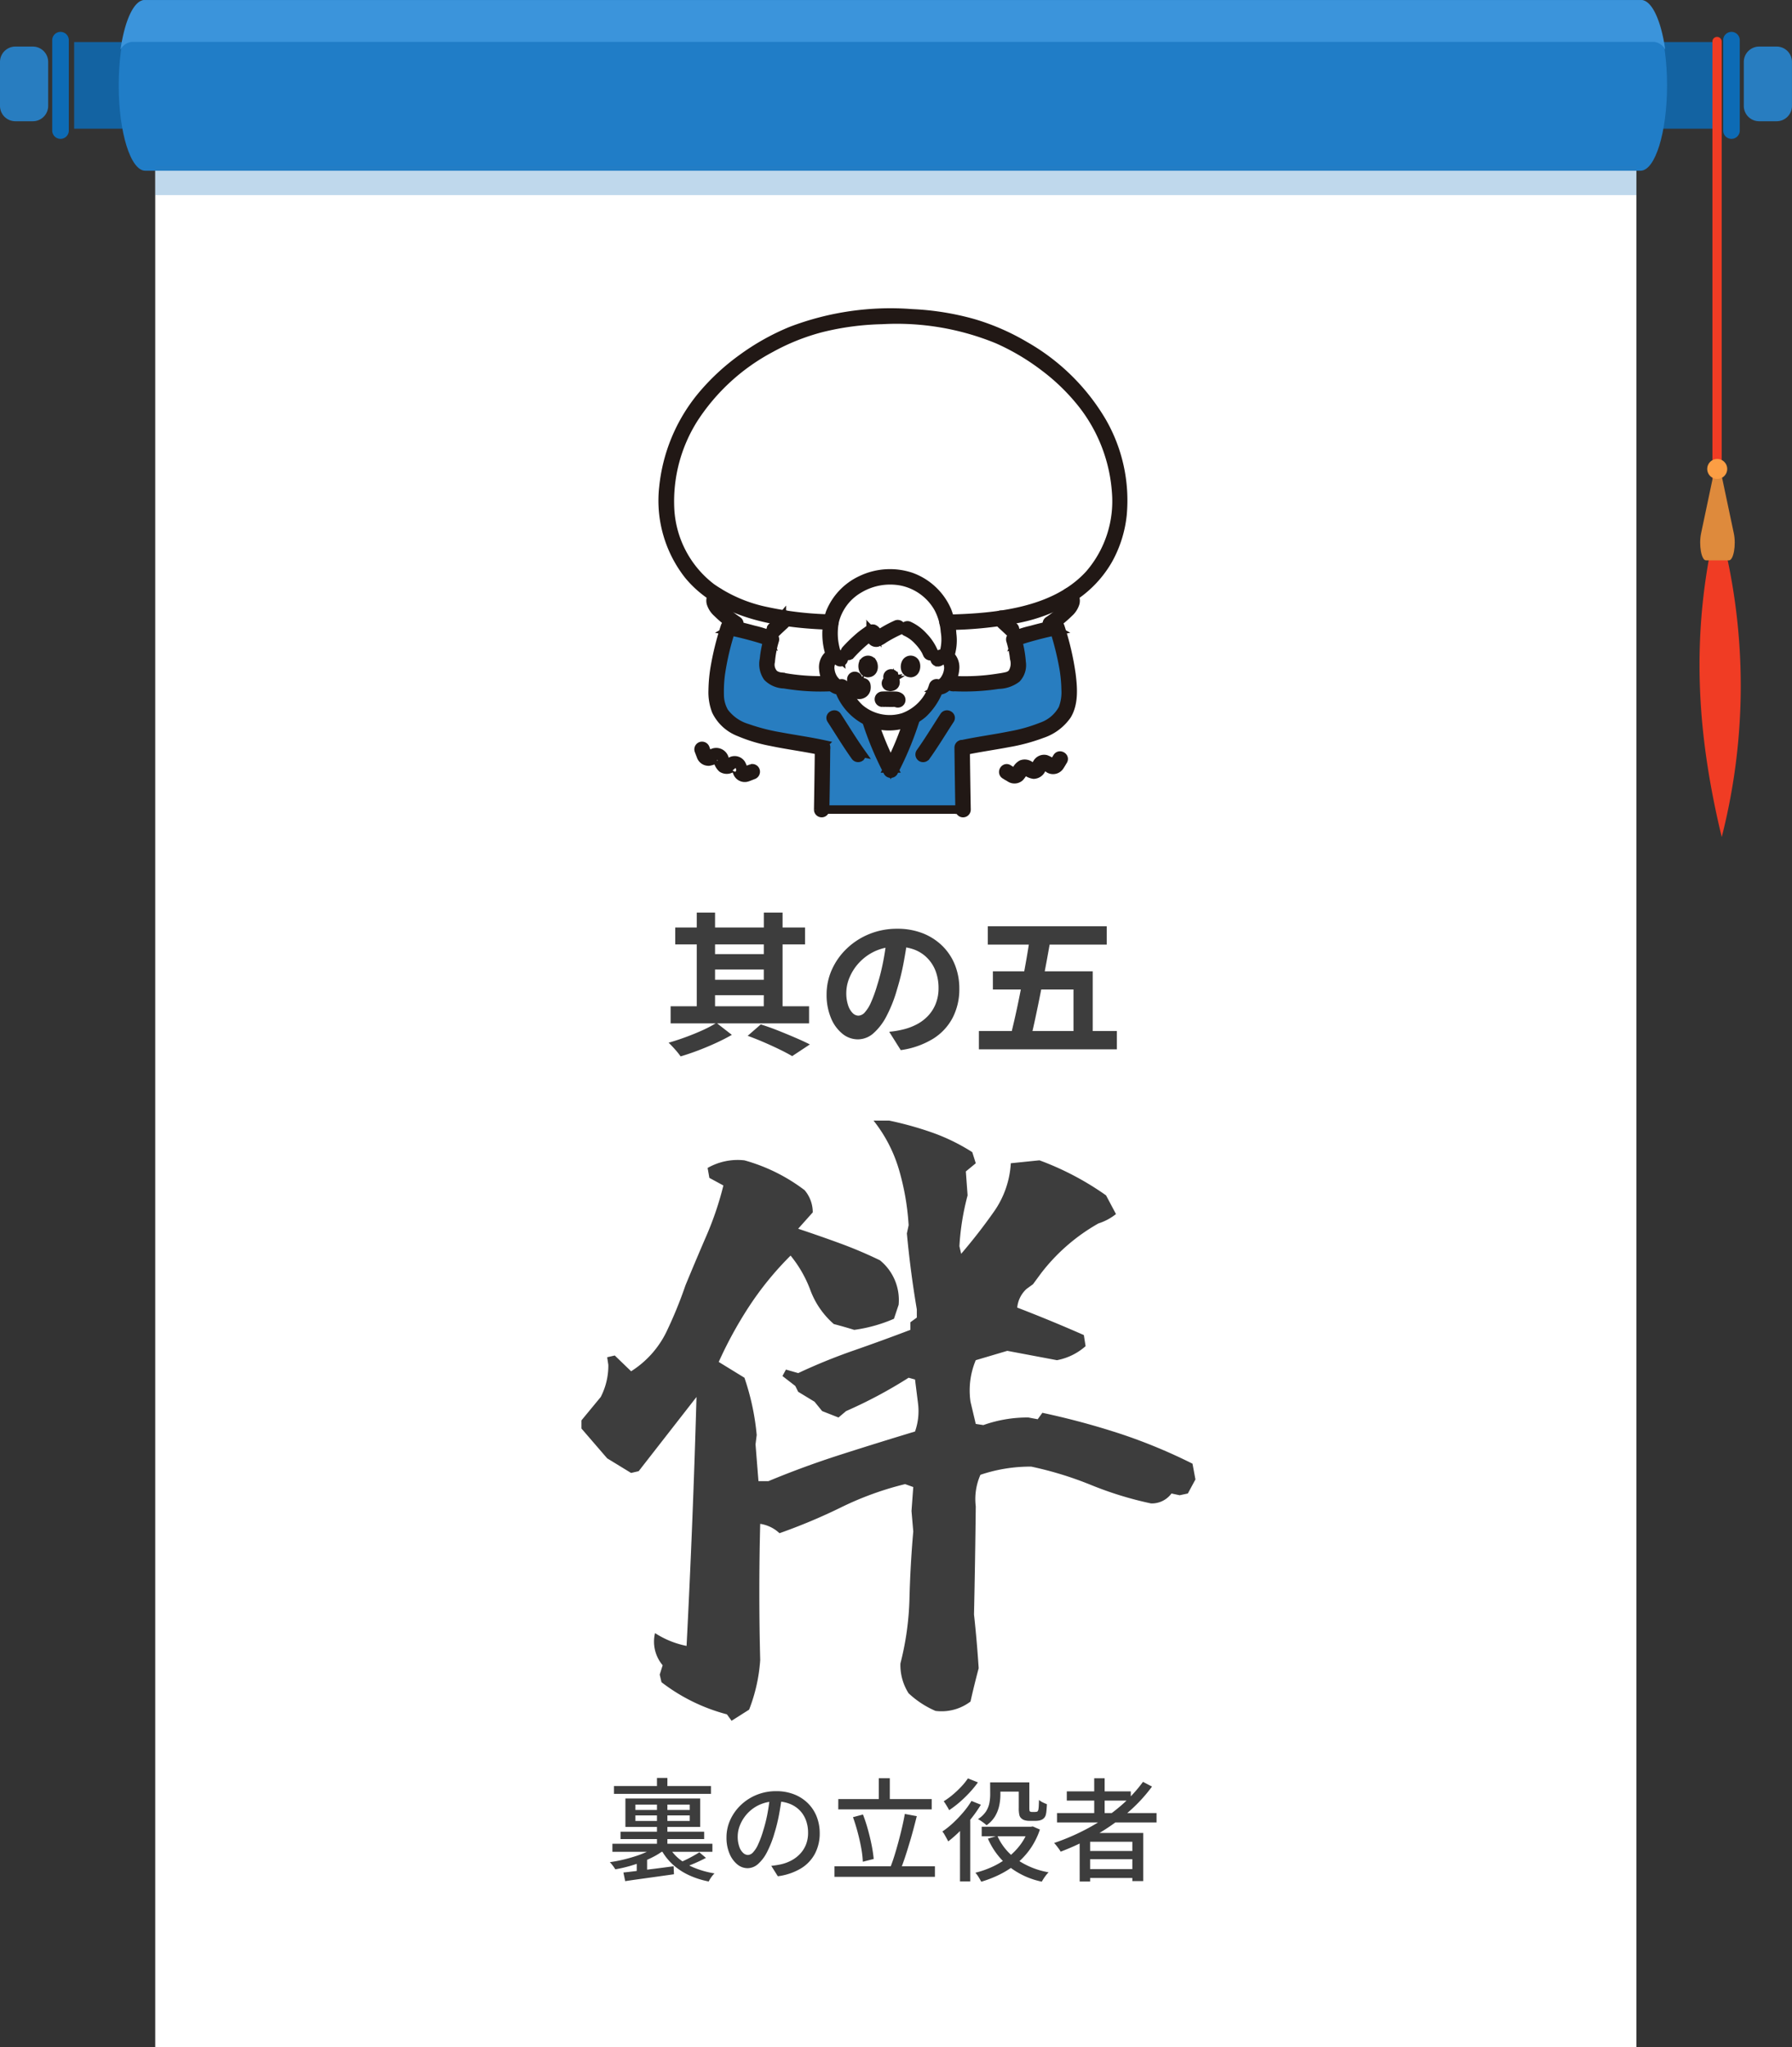
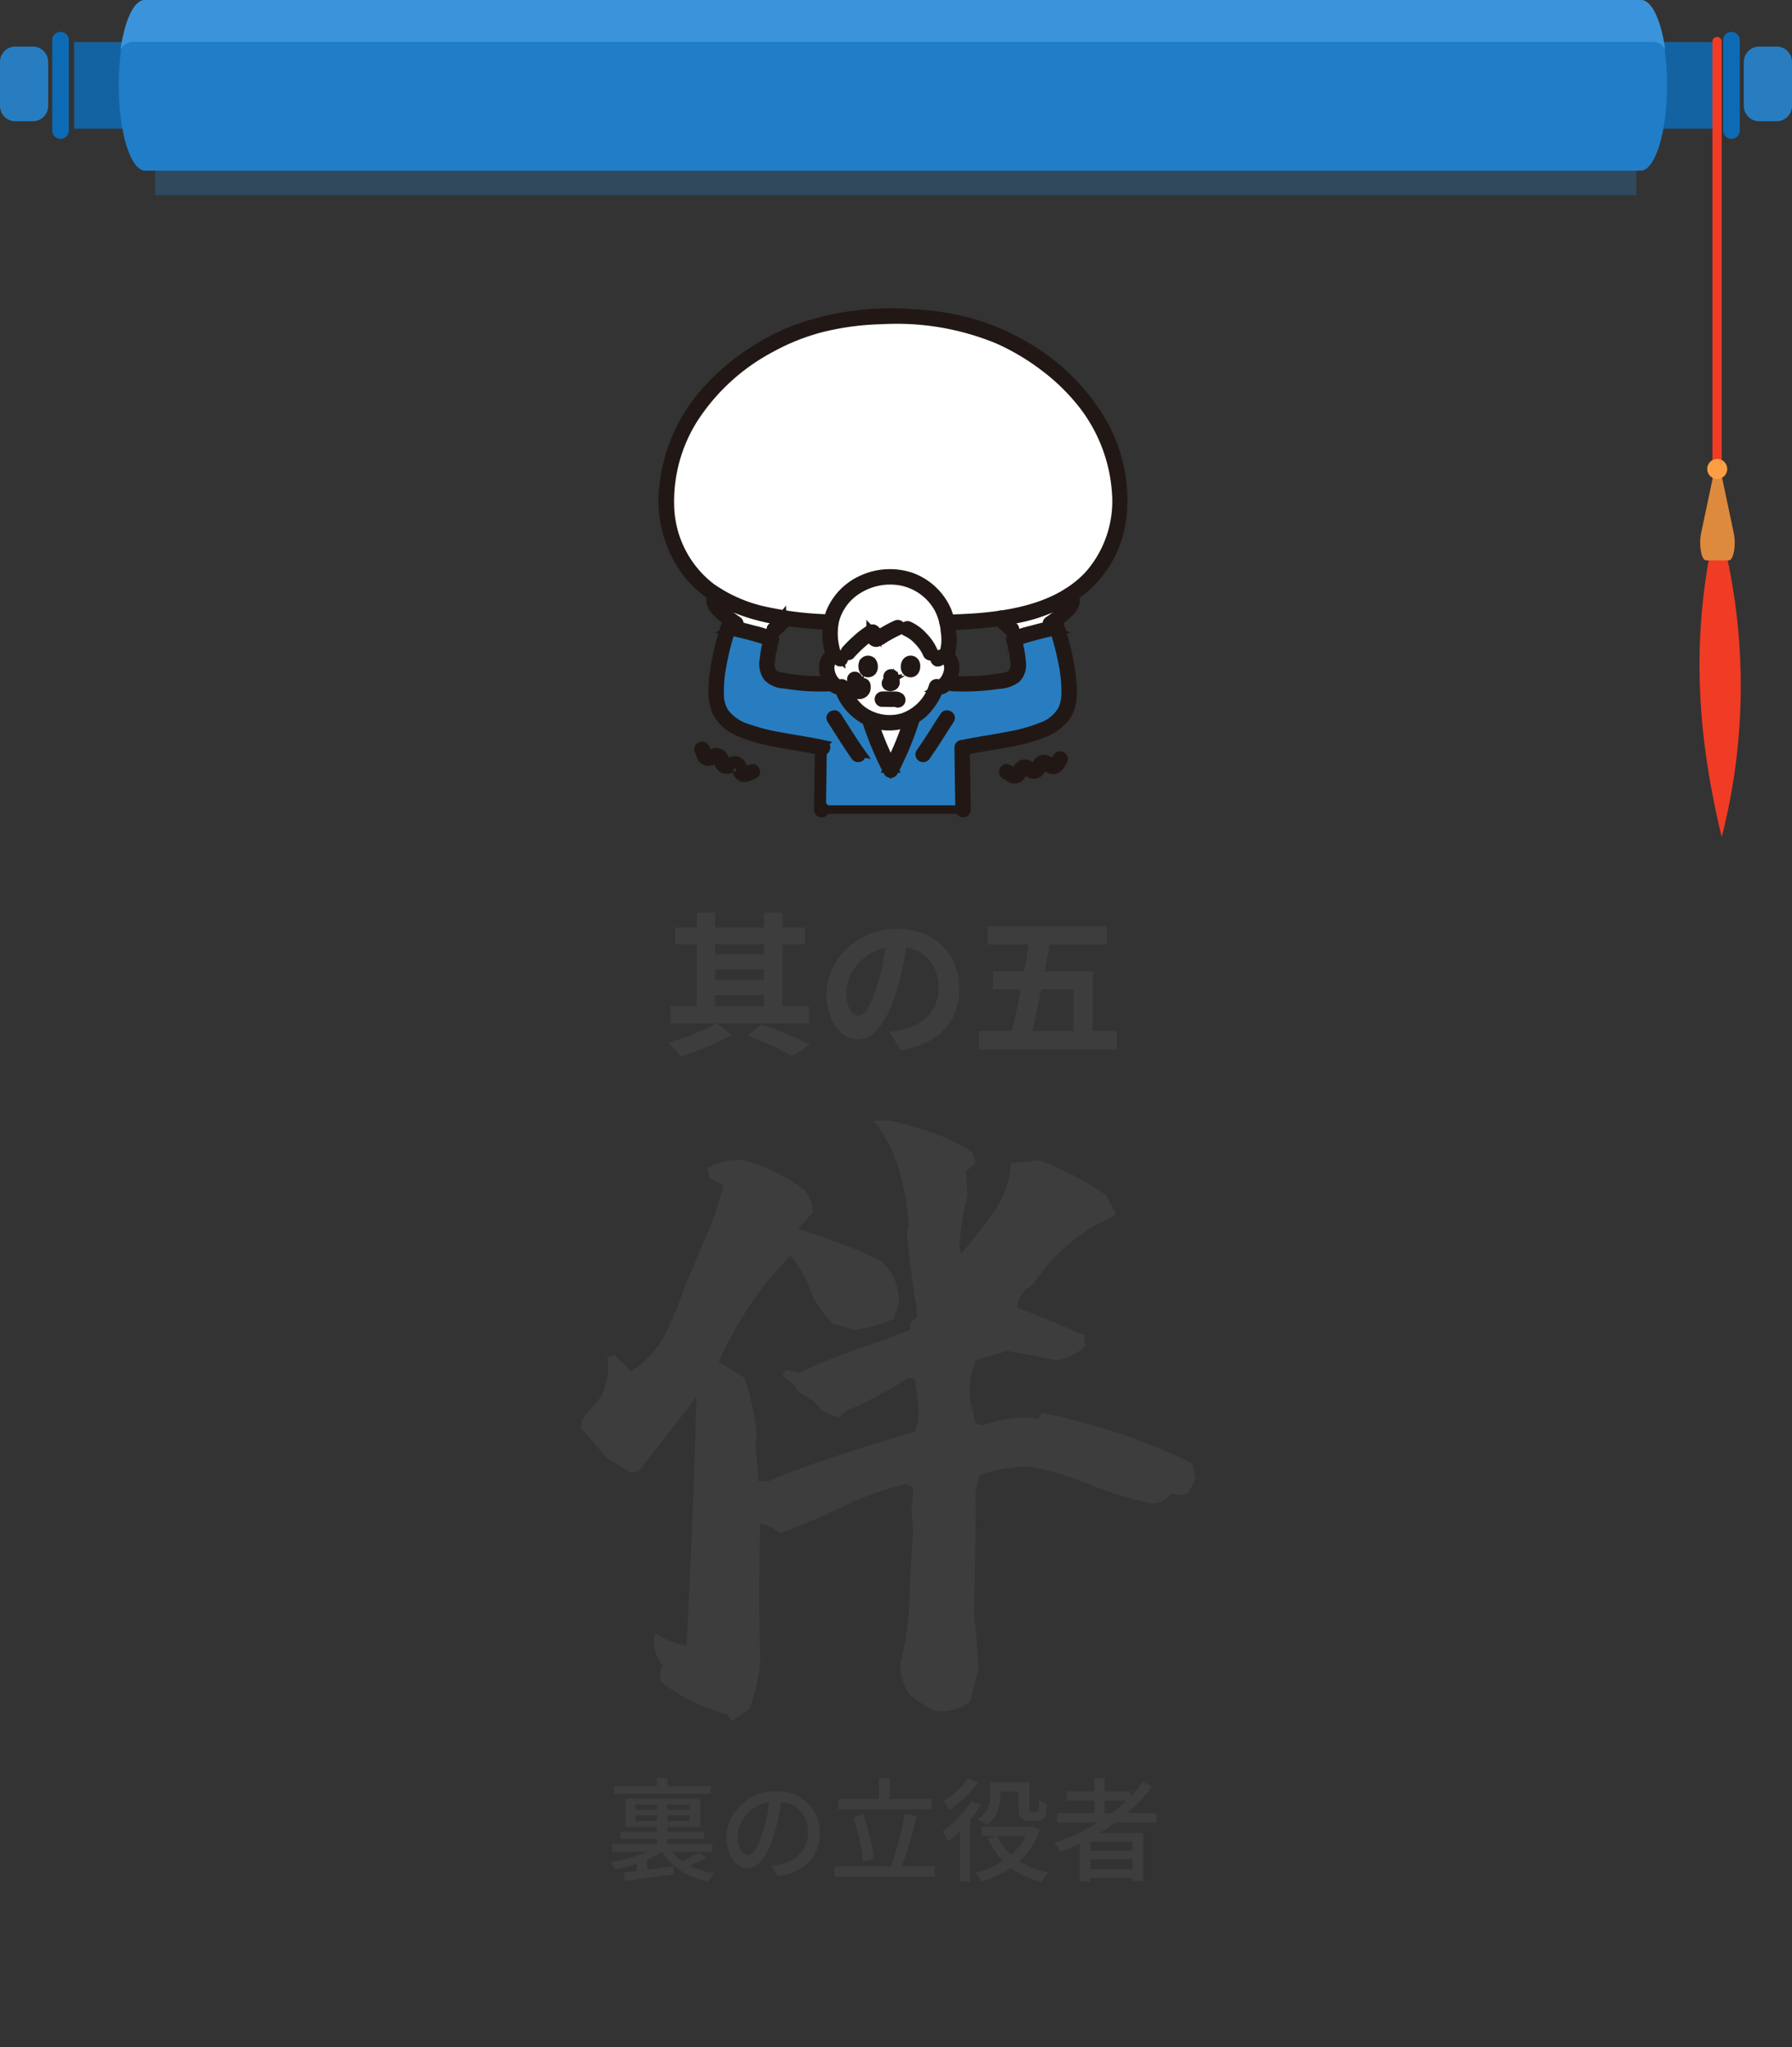
<svg xmlns="http://www.w3.org/2000/svg" width="209.689" height="239.496" viewBox="0 0 209.689 239.496">
  <rect x="0" y="0" width="209.689" height="239.496" fill="#333333" stroke="none" />
  <g id="グループ_548" data-name="グループ 548" transform="translate(-172.7 -11811.882)">
    <g id="グループ_546" data-name="グループ 546" transform="translate(-6082.916 8634.121)">
      <rect id="長方形_91" data-name="長方形 91" width="12.256" height="10.138" transform="translate(6444.372 3182.679)" fill="#1363a2" />
      <path id="パス_277" data-name="パス 277" d="M2338.991,69.737h0a.971.971,0,0,0,.971-.971V58.195a.971.971,0,0,0-1.942,0V68.766a.971.971,0,0,0,.971.971" transform="translate(4119.231 3124.268)" fill="#0d6bb5" />
      <path id="パス_278" data-name="パス 278" d="M2369.6,92.3h2.047a1.794,1.794,0,0,0,1.794-1.794V85.359a1.794,1.794,0,0,0-1.794-1.795H2369.6a1.8,1.8,0,0,0-1.795,1.795V90.5A1.794,1.794,0,0,0,2369.6,92.3" transform="translate(4091.86 3099.645)" fill="#287dc0" />
      <path id="パス_276" data-name="パス 276" d="M2322.542,124.709h-1.083V66.7a.541.541,0,0,1,1.083,0Z" transform="translate(4134.535 3115.918)" fill="#f03c24" />
      <path id="パス_270" data-name="パス 270" d="M2299.615,964.344h-1.082c-2.723,12.635-1.687,23.9,1,35.055a71.426,71.426,0,0,0,.083-35.055" transform="translate(4157.549 2276.284)" fill="#f03c24" />
      <path id="パス_271" data-name="パス 271" d="M2302.112,866.86h-2.691c-.534,0-.857-1.8-.568-3.167l1.373-6.5h1.082l1.373,6.5c.289,1.368-.034,3.167-.568,3.167" transform="translate(4155.815 2376.453)" fill="#de8a3c" />
      <path id="パス_272" data-name="パス 272" d="M2314.184,824.76a1.168,1.168,0,1,1-1.168-1.168,1.168,1.168,0,0,1,1.168,1.168" transform="translate(4143.539 2407.86)" fill="#fc9e44" />
    </g>
-     <rect id="長方形_394" data-name="長方形 394" width="173.312" height="220" transform="translate(190.866 11831.379)" fill="#fff" />
    <g id="グループ_547" data-name="グループ 547" transform="translate(-6094.04 8634.121)">
      <rect id="長方形_96" data-name="長方形 96" width="12.256" height="10.138" transform="translate(6275.417 3182.679)" fill="#1363a2" />
      <path id="パス_287" data-name="パス 287" d="M95.355,69.737h0a.971.971,0,0,1-.971-.971V58.195a.971.971,0,0,1,1.942,0V68.766a.971.971,0,0,1-.971.971" transform="translate(6178.467 3124.268)" fill="#0d6bb5" />
      <path id="パス_288" data-name="パス 288" d="M11.765,92.3H9.718A1.794,1.794,0,0,1,7.923,90.5V85.359a1.8,1.8,0,0,1,1.795-1.795h2.047a1.8,1.8,0,0,1,1.795,1.795V90.5A1.794,1.794,0,0,1,11.765,92.3" transform="translate(6258.817 3099.645)" fill="#287dc0" />
    </g>
    <path id="パス_5343" data-name="パス 5343" d="M378.386,0H203.427c-1.717,0-3.109,4.471-3.109,9.987s1.392,9.987,3.109,9.987H378.386c1.717,0,3.109-4.471,3.109-9.987S380.1,0,378.386,0" transform="translate(-13.727 11811.881)" fill="#207dc7" />
    <path id="パス_5344" data-name="パス 5344" d="M204.882,4.9H383.035a1.711,1.711,0,0,1,1.3.906c-.494-3.422-1.57-5.8-2.823-5.8H206.4c-1.252,0-2.329,2.379-2.823,5.8a1.71,1.71,0,0,1,1.3-.906" transform="translate(-16.776 11811.881)" fill="#3b94db" />
    <rect id="長方形_395" data-name="長方形 395" width="173.312" height="3.329" transform="translate(190.866 11831.379)" fill="#287dc0" opacity="0.3" />
    <path id="パス_6328" data-name="パス 6328" d="M-26.637-8.411h1.222v5.577h-1.222Zm-5.213,5.1h11.7v.936h-11.7Zm5.2.273.884.429a7.909,7.909,0,0,1-1.17.761,12.586,12.586,0,0,1-1.436.656q-.774.3-1.573.52a15.779,15.779,0,0,1-1.566.351A4.064,4.064,0,0,0-31.8-.748a3.958,3.958,0,0,0-.351-.41A15.738,15.738,0,0,0-30.6-1.45q.786-.188,1.521-.429a11.23,11.23,0,0,0,1.358-.539A6.661,6.661,0,0,0-26.65-3.042Zm1.378.013a4.949,4.949,0,0,0,1.229,1.482A7.01,7.01,0,0,0-22.217-.481,10.76,10.76,0,0,0-19.9.156,2.8,2.8,0,0,0-20.28.6a3.514,3.514,0,0,0-.3.5,9.911,9.911,0,0,1-2.405-.78A7.342,7.342,0,0,1-24.875-.969a6.771,6.771,0,0,1-1.346-1.8Zm3.6.715.767.65q-.585.312-1.248.6t-1.2.474l-.585-.546q.351-.143.774-.351t.813-.429Q-21.957-2.132-21.671-2.314ZM-30.563.052q.741-.078,1.7-.2T-26.826-.4q1.073-.137,2.139-.28l.039.936-2.034.286-1.963.273q-.942.13-1.709.247Zm3.926-11.063h1.222V-9.62h-1.222Zm-5.031.949h11.349v.91H-31.668Zm.767,5.343h9.789v.858H-30.9Zm1.742-1.911v.65H-22.8v-.65Zm0-1.261v.624H-22.8v-.624Zm-1.17-.715h8.749v3.328h-8.749ZM-29-1.3l.65-.663.559.182V.546H-29Zm16.991-7.592q-.13,1-.332,2.113a18.769,18.769,0,0,1-.539,2.2,12.048,12.048,0,0,1-.878,2.243,4.662,4.662,0,0,1-1.059,1.4,1.853,1.853,0,0,1-1.209.481A1.894,1.894,0,0,1-17.238-.9a3.206,3.206,0,0,1-.91-1.261A4.737,4.737,0,0,1-18.5-4.056a4.888,4.888,0,0,1,.449-2.067,5.593,5.593,0,0,1,1.241-1.729,5.858,5.858,0,0,1,1.846-1.183,5.972,5.972,0,0,1,2.275-.429,5.644,5.644,0,0,1,2.113.377A4.735,4.735,0,0,1-8.964-8.04,4.518,4.518,0,0,1-7.943-6.474a5.2,5.2,0,0,1,.351,1.911,5.069,5.069,0,0,1-.566,2.425A4.493,4.493,0,0,1-9.815-.41a7.048,7.048,0,0,1-2.678.9L-13.26-.728q.338-.039.624-.084t.533-.1a4.853,4.853,0,0,0,1.189-.442,3.929,3.929,0,0,0,1.007-.76,3.4,3.4,0,0,0,.7-1.086,3.7,3.7,0,0,0,.254-1.4A4.156,4.156,0,0,0-9.2-6.051a3.268,3.268,0,0,0-.728-1.164,3.36,3.36,0,0,0-1.183-.773,4.258,4.258,0,0,0-1.586-.28,4.552,4.552,0,0,0-1.9.377A4.388,4.388,0,0,0-16.01-6.9a4.468,4.468,0,0,0-.877,1.332,3.565,3.565,0,0,0-.3,1.378A3.549,3.549,0,0,0-17-2.957a1.725,1.725,0,0,0,.455.721A.856.856,0,0,0-15.99-2a.859.859,0,0,0,.585-.292,3.336,3.336,0,0,0,.6-.93,11.612,11.612,0,0,0,.6-1.625,16.989,16.989,0,0,0,.5-2q.2-1.06.292-2.074Zm6.591.351H5.512v1.209H-5.421ZM-5.863-.676H5.889V.559H-5.863Zm5.187-10.3H.611v3.107H-.676ZM2.366-6.8l1.4.26q-.2.806-.429,1.658t-.488,1.69Q2.6-2.353,2.346-1.6t-.5,1.352L.663-.533q.247-.611.488-1.384t.468-1.619q.228-.845.423-1.683T2.366-6.8ZM-3.7-6.422l1.17-.312A18.377,18.377,0,0,1-1.95-4.966q.26.936.436,1.826a15.779,15.779,0,0,1,.24,1.606l-1.274.325a11.62,11.62,0,0,0-.188-1.606q-.163-.9-.416-1.846T-3.7-6.422Zm16.627-4.069h3.523v1.079H12.922ZM11.362-5.3H17.29v1.118H11.362ZM15.7-10.491h1.235v2.977q0,.364.065.416a.446.446,0,0,0,.091.045.373.373,0,0,0,.13.02H17.6a.875.875,0,0,0,.143-.013.829.829,0,0,0,.117-.026.33.33,0,0,0,.084-.1.463.463,0,0,0,.059-.2,3.024,3.024,0,0,0,.039-.41q.013-.279.026-.656a1.884,1.884,0,0,0,.429.28,4.386,4.386,0,0,0,.494.215q-.013.377-.052.767a2.373,2.373,0,0,1-.1.559.883.883,0,0,1-.455.494,1.167,1.167,0,0,1-.338.1,2.462,2.462,0,0,1-.377.032H16.9a1.813,1.813,0,0,1-.475-.065.937.937,0,0,1-.4-.208.744.744,0,0,1-.253-.4,3.519,3.519,0,0,1-.071-.852ZM16.874-5.3h.234l.234-.039.832.364a8.823,8.823,0,0,1-1.118,2.242,8.774,8.774,0,0,1-1.592,1.729A10.25,10.25,0,0,1,13.507.266a13.379,13.379,0,0,1-2.2.864Q11.193.9,11,.585a3.347,3.347,0,0,0-.377-.507,11.044,11.044,0,0,0,2.028-.715,9.339,9.339,0,0,0,1.807-1.105,7.674,7.674,0,0,0,1.456-1.495A6.646,6.646,0,0,0,16.874-5.1ZM13.195-4.238A6.6,6.6,0,0,0,15.444-1.5,9.239,9.239,0,0,0,19.188.026,3.527,3.527,0,0,0,18.9.357q-.156.2-.286.4t-.221.364A9.212,9.212,0,0,1,14.521-.676,8.612,8.612,0,0,1,12.09-3.913Zm-.845-6.253h1.2v1.456a6.208,6.208,0,0,1-.13,1.228,4.184,4.184,0,0,1-.475,1.248,3.437,3.437,0,0,1-1.021,1.085,1.938,1.938,0,0,0-.279-.247q-.188-.143-.384-.273a2.49,2.49,0,0,0-.338-.2,3.052,3.052,0,0,0,.942-.9,2.8,2.8,0,0,0,.4-1,5.5,5.5,0,0,0,.091-.955ZM10.166-8.32l1.1.442A15.326,15.326,0,0,1,10.16-6.292,16.8,16.8,0,0,1,8.833-4.81,15.136,15.136,0,0,1,7.449-3.588q-.065-.13-.188-.351t-.253-.449a2.1,2.1,0,0,0-.247-.357A10.437,10.437,0,0,0,8.021-5.753,14.506,14.506,0,0,0,9.2-6.988,9.806,9.806,0,0,0,10.166-8.32ZM9.75-10.959l1.17.468a12,12,0,0,1-.969,1.183,14.417,14.417,0,0,1-1.17,1.131,11.994,11.994,0,0,1-1.228.936,3.46,3.46,0,0,0-.182-.338q-.117-.195-.234-.384a3.3,3.3,0,0,0-.221-.319,8.684,8.684,0,0,0,1.073-.78,11.615,11.615,0,0,0,1-.949A7.212,7.212,0,0,0,9.75-10.959ZM8.827-5.525,9.971-6.669l.052.026V1.092h-1.2ZM20.176-6.9H31.824v1.092H20.176ZM21.32-9.438h7.488v1.079H21.32ZM23.5-2.47h5.98v.962H23.5Zm0,2.119h5.98V.689H23.5Zm1.027-10.621h1.222v4.667H24.531Zm5.707.416L31.291-10a18.471,18.471,0,0,1-2.977,3.165,24.051,24.051,0,0,1-3.666,2.548,29.588,29.588,0,0,1-4.043,1.9,3.173,3.173,0,0,0-.215-.332q-.136-.189-.286-.377a3.622,3.622,0,0,0-.267-.306,25.844,25.844,0,0,0,4.043-1.768,21.436,21.436,0,0,0,3.562-2.418A16.707,16.707,0,0,0,30.238-10.556Zm-7.41,5.98h7.436V1.053H28.99v-4.6H24.05V1.105H22.828Z" transform="translate(276.21 12030.883)" fill="#3d3d3d" />
    <path id="パス_5345" data-name="パス 5345" d="M-17.842,9.3l-.547-.752a21.454,21.454,0,0,1-7.656-3.76L-26.25,3.9l.342-1.094A4.287,4.287,0,0,1-26.8-.957a10.537,10.537,0,0,0,3.691,1.5q.752-14.561,1.162-29.121l-6.768,8.682-.889.205L-32.4-21.4l-3.008-3.486v-.957l2.256-2.734a8.026,8.026,0,0,0,.889-3.76l-.137-.889.889-.205,1.914,1.846a11.3,11.3,0,0,0,4.1-4.546,49.842,49.842,0,0,0,2.256-5.5q1.3-3.145,2.5-5.913A37.41,37.41,0,0,0-18.8-53.32l-1.641-.889-.205-1.162a7.089,7.089,0,0,1,4.307-.889A20.8,20.8,0,0,1-9.3-52.773a3.984,3.984,0,0,1,.957,2.6l-1.709,1.914q2.666.889,4.99,1.743t4.58,1.948a5.989,5.989,0,0,1,2.188,5.2l-.547,1.641a17.567,17.567,0,0,1-4.648,1.3q-1.094-.342-2.393-.684A9.773,9.773,0,0,1-8.613-41.05a14.164,14.164,0,0,0-2.324-4.067,36.983,36.983,0,0,0-4.854,5.947,47.469,47.469,0,0,0-3.555,6.494l3.008,1.846a28.674,28.674,0,0,1,1.436,6.7l-.137,1.094.342,4.307h1.162q4.1-1.709,8.477-3.11t8.682-2.7a7.19,7.19,0,0,0,.342-3.35l-.342-2.734-.752-.205a53.786,53.786,0,0,1-7.314,3.9l-.889.752-1.914-.752-.889-1.094-1.914-1.162-.342-.684-1.5-1.162.41-.752,1.436.41a67.418,67.418,0,0,1,6.46-2.632q3.247-1.128,6.665-2.427v-.889l.752-.547v-.957q-.752-4.443-1.162-8.887l.205-.957a29.357,29.357,0,0,0-1.128-6.494A16.842,16.842,0,0,0-1.23-60.908H.615a39.793,39.793,0,0,1,5.024,1.4,22.827,22.827,0,0,1,4.683,2.29l.41,1.3-1.162.957.205,2.8a29.5,29.5,0,0,0-.957,5.947l.205.889q2.051-2.393,3.828-4.922a10.915,10.915,0,0,0,1.982-5.674l3.35-.342a33.6,33.6,0,0,1,7.793,4.1l1.162,2.188a6.389,6.389,0,0,1-2.051,1.094,22.222,22.222,0,0,0-6.7,5.811l-.957,1.3-.752.547a3.376,3.376,0,0,0-1.094,2.188q3.9,1.5,7.793,3.213l.205,1.3a7.013,7.013,0,0,1-3.35,1.641l-5.811-1.094-3.691,1.094a9.152,9.152,0,0,0-.615,4.854l.615,2.6.889.137a15.38,15.38,0,0,1,5.264-.889l1.094.205.547-.752a88.537,88.537,0,0,1,9.263,2.5,63.375,63.375,0,0,1,8.306,3.452l.342,1.846-.889,1.641-.957.205-.957-.205a2.856,2.856,0,0,1-2.393,1.162,41.356,41.356,0,0,1-7.007-2.153,41.356,41.356,0,0,0-7.007-2.153,18.278,18.278,0,0,0-5.947.957,7.033,7.033,0,0,0-.547,3.691q-.068,6.426-.205,12.646.342,3.145.547,6.289-.547,2.051-.957,3.9a5.609,5.609,0,0,1-4.1,1.094A10.955,10.955,0,0,1,2.871,6.084,6.142,6.142,0,0,1,1.914,2.6a33.782,33.782,0,0,0,1.06-7.622q.1-3.931.444-7.827l-.205-2.393.205-2.8-.957-.342a36.815,36.815,0,0,0-7.451,2.7,66.807,66.807,0,0,1-7.246,3.042,4.208,4.208,0,0,0-2.256-1.094q-.205,8,0,15.928A19.549,19.549,0,0,1-15.791,8Z" transform="translate(276.147 12003.883)" fill="#3d3d3d" />
    <path id="パス_6329" data-name="パス 6329" d="M-26.1-4.284H-9.9v2H-26.1Zm.54-9.216h15.192v1.98H-25.56Zm3.888,3.114h7.308v1.8h-7.308Zm0,3.006h7.308v1.8h-7.308Zm-1.368-7.866H-20.9V-3.2H-23.04Zm7.848,0H-13V-3.2h-2.2ZM-17.082-.828l1.53-1.332q1.044.324,2.1.747t2.016.837q.963.414,1.629.756l-2.07,1.368q-.576-.342-1.422-.756T-15.12-.045Q-16.092-.468-17.082-.828ZM-20.736-2.34l1.8,1.4q-.81.468-1.845.945t-2.106.882q-1.071.405-2.043.693a8.617,8.617,0,0,0-.648-.81q-.414-.468-.756-.792.954-.27,2.007-.657T-22.32-1.5A14.29,14.29,0,0,0-20.736-2.34ZM1.638-12.33q-.18,1.368-.468,2.916A28.367,28.367,0,0,1,.4-6.282,16.089,16.089,0,0,1-.828-3.15,6.866,6.866,0,0,1-2.367-1.125a2.764,2.764,0,0,1-1.827.711,2.849,2.849,0,0,1-1.827-.675A4.61,4.61,0,0,1-7.353-2.952a6.965,6.965,0,0,1-.495-2.7A7.05,7.05,0,0,1-7.218-8.6a7.853,7.853,0,0,1,1.755-2.457,8.321,8.321,0,0,1,2.628-1.683,8.533,8.533,0,0,1,3.249-.612,8.01,8.01,0,0,1,3.015.54,6.786,6.786,0,0,1,2.295,1.494A6.485,6.485,0,0,1,7.182-9.09a7.439,7.439,0,0,1,.5,2.754,7.248,7.248,0,0,1-.774,3.384A6.4,6.4,0,0,1,4.617-.486,9.841,9.841,0,0,1,.828.846L-.522-1.3Q0-1.35.4-1.422t.756-.162A6.85,6.85,0,0,0,2.763-2.2a5.028,5.028,0,0,0,1.3-1.008,4.41,4.41,0,0,0,.873-1.413,4.877,4.877,0,0,0,.315-1.782,5.6,5.6,0,0,0-.324-1.944,4.377,4.377,0,0,0-.954-1.539A4.2,4.2,0,0,0,2.448-10.9a5.669,5.669,0,0,0-2.07-.351,5.935,5.935,0,0,0-2.538.513A5.941,5.941,0,0,0-4.014-9.414,5.809,5.809,0,0,0-5.157-7.668a4.665,4.665,0,0,0-.387,1.782,4.5,4.5,0,0,0,.216,1.5,2.275,2.275,0,0,0,.531.9.972.972,0,0,0,.675.3,1.052,1.052,0,0,0,.747-.387,4.317,4.317,0,0,0,.729-1.179,15.951,15.951,0,0,0,.72-2,24.585,24.585,0,0,0,.7-2.772A28.211,28.211,0,0,0-.81-12.4Zm9.378-1.314H24.93V-11.5H11.016ZM9.972-1.386H26.118V.756H9.972Zm6.048-11.5h2.466q-.27,1.62-.594,3.366t-.666,3.474q-.342,1.728-.675,3.276T15.912-.018h-2.43q.324-1.26.684-2.835t.693-3.294q.333-1.719.639-3.447T16.02-12.888ZM11.61-8.37H23.292V-.378h-2.25V-6.246H11.61Z" transform="translate(277.272 11933.883)" fill="#3d3d3d" />
    <g id="c" transform="translate(250.266 11848.476)">
      <g id="d" transform="translate(0.401 0.414)">
        <path id="パス_4414" data-name="パス 4414" d="M242.115,227.479c-.121.017-.242.038-.359.06a16.873,16.873,0,0,0-2.242.581c-.77.258-1.6.658-1.7,1.21a4.128,4.128,0,0,0-1.372.084c-.442.123-.754.446-.748.753a.591.591,0,0,0,.164.413c.244.294.726.707,1.1,1.077l.456,1.071a31.512,31.512,0,0,1,4.165-1.165l-.1-.576a11.388,11.388,0,0,0,1.631-1.279,3.456,3.456,0,0,0,.857-1.061.787.787,0,0,0-.355-1.045,2.589,2.589,0,0,0-1.5-.122Z" transform="translate(-196.556 -195.039)" fill="#fff" stroke="#211815" stroke-width="1" />
        <path id="パス_4415" data-name="パス 4415" d="M37.657,227.486a2.655,2.655,0,0,0-1.551.115.787.787,0,0,0-.355,1.045,3.457,3.457,0,0,0,.857,1.061,11.372,11.372,0,0,0,1.631,1.279l-.076.6a30.313,30.313,0,0,1,4.087,1.156c.236-.5.515-1.087.515-1.087.378-.37.86-.783,1.1-1.077a.591.591,0,0,0,.164-.413c.006-.307-.305-.629-.748-.753a4.132,4.132,0,0,0-1.372-.084c-.106-.552-.935-.953-1.7-1.21a16.864,16.864,0,0,0-2.242-.581c-.1-.019-.2-.037-.309-.052Z" transform="translate(-30.094 -195.038)" fill="#fff" stroke="#211815" stroke-width="1" />
        <path id="パス_4416" data-name="パス 4416" d="M145.087,317.067c-.414-1-.8-2.054-1.12-3.047a23.888,23.888,0,0,0,5.067-.174,41.051,41.051,0,0,1-1.546,4.092c-.395.895-.525,1.2-1.014,2.114-.489-.915-.62-1.219-1.014-2.114-.125-.284-.249-.575-.371-.87Z" transform="translate(-120.219 -266.96)" fill="#fff" stroke="#211815" stroke-width="1" />
        <path id="パス_4417" data-name="パス 4417" d="M127.438,250.6a.917.917,0,0,1,.646-.227.834.834,0,0,1,.745.4,2.29,2.29,0,0,1,.072,1.678,2.574,2.574,0,0,1-.793,1.234.986.986,0,0,1-.861.187,7.4,7.4,0,0,1-1.146,2.09,5.074,5.074,0,0,1-2.9,1.938,7.466,7.466,0,0,1-1.469.163,8.425,8.425,0,0,1-1.356-.146A5.139,5.139,0,0,1,117.348,256a7.437,7.437,0,0,1-1.186-2.124,1,1,0,0,1-.832-.2,2.574,2.574,0,0,1-.793-1.234,2.29,2.29,0,0,1,.072-1.678.835.835,0,0,1,.745-.4.917.917,0,0,1,.646.227s-.36-4.548,5.474-4.548,5.962,4.548,5.962,4.548Z" transform="translate(-95.623 -210.542)" fill="#fff" stroke="#211815" stroke-width="1" />
        <path id="パス_4418" data-name="パス 4418" d="M50.128,42.89a26.711,26.711,0,0,0-14.622-8,36.889,36.889,0,0,0-6.579-.557,36.891,36.891,0,0,0-6.579.557,26.711,26.711,0,0,0-14.622,8C1.767,49.192.289,59.235,5.921,65.053a13.833,13.833,0,0,0,5.257,3.325A33.506,33.506,0,0,0,21.663,70.1c.006-.031.011-.063.017-.093a7.021,7.021,0,0,1,13.065-1.39,5.945,5.945,0,0,1,.391,1.041q.014.05.026.1.031.124.057.249c.008.037.015.078.023.118a35.2,35.2,0,0,0,11.435-1.744,13.835,13.835,0,0,0,5.257-3.325c5.632-5.818,4.154-15.86-1.805-22.163Z" transform="translate(-2.391 -34.334)" fill="#fff" stroke="#211815" stroke-width="1" />
        <path id="パス_4419" data-name="パス 4419" d="M130.29,221c-.008-.034-.017-.067-.026-.1a5.947,5.947,0,0,0-.391-1.041,7.057,7.057,0,0,0-13.065,1.39,8.456,8.456,0,0,0,.006,2.828s.2.872.29,1.138l.068.2.08-.005a.917.917,0,0,1,.646.227,9.869,9.869,0,0,0,.914-.758,7.549,7.549,0,0,1,2.746-2.362c.1-.052.228.018.268.185a1.094,1.094,0,0,1,.026.4.208.208,0,0,0,.3.223c.606-.337,1.687-1.015,2.453-1.338l1.136.14a3.669,3.669,0,0,1,1.047.658,6.117,6.117,0,0,1,1.644,2.144l.907.709a.917.917,0,0,1,.646-.227,1.163,1.163,0,0,1,.246.033c.591-1.116.329-3.188.121-4.2q-.025-.125-.057-.249Z" transform="translate(-97.519 -185.578)" fill="#fff" stroke="#211815" stroke-width="1" />
        <g id="e" transform="translate(5.837 36.385)">
          <path id="パス_4420" data-name="パス 4420" d="M77.066,251.247a29.271,29.271,0,0,0-5.045,1.391,12.349,12.349,0,0,1,.52,3,1.613,1.613,0,0,1-1.309,1.724,25.249,25.249,0,0,1-6.367.448h-.82a1.9,1.9,0,0,1-.21.195.986.986,0,0,1-.861.187,7.4,7.4,0,0,1-1.146,2.09,5.57,5.57,0,0,1-1.672,1.468l.007,0a41.058,41.058,0,0,1-1.546,4.092c-.395.895-.526,1.2-1.014,2.114-.489-.915-.62-1.219-1.014-2.114-.125-.284-.249-.575-.371-.87-.414-1-.8-2.054-1.12-3.048h0a5.457,5.457,0,0,1-2.026-1.6,7.436,7.436,0,0,1-1.186-2.124.994.994,0,0,1-.832-.2,1.912,1.912,0,0,1-.21-.195h-.036a25.249,25.249,0,0,1-6.367-.448,1.613,1.613,0,0,1-1.309-1.724,12.342,12.342,0,0,1,.52-3,29.262,29.262,0,0,0-5.045-1.391,24.391,24.391,0,0,0-1.412,8.034,4.728,4.728,0,0,0,.4,1.712c.845,1.858,3.451,2.616,5.257,3.049,2.235.536,4.532.787,6.779,1.274-.036,3.159-.068,5.2-.106,7.25l16.548,0c-.038-2.085-.07-4.148-.105-7.236,2.27-.5,4.593-.748,6.852-1.29,1.806-.433,4.412-1.191,5.257-3.049a4.732,4.732,0,0,0,.4-1.712,24.391,24.391,0,0,0-1.412-8.034Z" transform="translate(-37.186 -251.247)" fill="#287dc0" stroke="#211815" stroke-width="1" />
        </g>
      </g>
      <g id="f">
        <path id="パス_4421" data-name="パス 4421" d="M270.2,227.19a1.025,1.025,0,0,1,.094.08c.008.008.064.078.04.044a.262.262,0,0,1,.061.147c-.012-.055,0,.061,0,.067a.592.592,0,0,1-.005.089c.008-.055-.023.073-.022.07s-.021.064-.011.039a2.732,2.732,0,0,1-.708.868,12.286,12.286,0,0,1-1.616,1.28.413.413,0,0,0-.144.551.406.406,0,0,0,.551.144,13.4,13.4,0,0,0,1.994-1.617,2.472,2.472,0,0,0,.734-1.139,1.179,1.179,0,0,0-.4-1.191.416.416,0,0,0-.569,0,.405.405,0,0,0,0,.569h0Z" transform="translate(-222.908 -193.858)" fill="#211715" stroke="#211815" stroke-width="1" />
        <path id="パス_4422" data-name="パス 4422" d="M233.452,242.968a2.207,2.207,0,0,0,.623.8c.238.228.484.448.72.679a.4.4,0,0,0,.569-.569c-.2-.2-.412-.388-.618-.582a5.064,5.064,0,0,1-.515-.532l.063.082a.758.758,0,0,1-.093-.155l.041.1c0-.011-.009-.023-.013-.034a.429.429,0,0,0-.185-.241.4.4,0,0,0-.591.455h0Z" transform="translate(-194.277 -207.134)" fill="#211715" stroke="#211815" stroke-width="1" />
        <path id="パス_4423" data-name="パス 4423" d="M33.729,226.615a1.179,1.179,0,0,0-.4,1.191,2.485,2.485,0,0,0,.734,1.139,13.391,13.391,0,0,0,1.994,1.617.407.407,0,0,0,.551-.144.411.411,0,0,0-.144-.551,12.266,12.266,0,0,1-1.616-1.28,2.855,2.855,0,0,1-.7-.845.527.527,0,0,1-.045-.3.311.311,0,0,1,.049-.117.786.786,0,0,1,.145-.143.4.4,0,0,0,0-.569.413.413,0,0,0-.569,0h0Z" transform="translate(-27.713 -193.853)" fill="#211715" stroke="#211815" stroke-width="1" />
        <path id="パス_4424" data-name="パス 4424" d="M76.227,244.462c.236-.23.482-.451.72-.679a2.207,2.207,0,0,0,.623-.8.405.405,0,0,0-.281-.5.413.413,0,0,0-.5.281c0,.012-.008.023-.013.034l.041-.1a.756.756,0,0,1-.093.155l.063-.082a5.056,5.056,0,0,1-.515.532c-.206.194-.416.384-.618.582a.4.4,0,1,0,.569.569h0Z" transform="translate(-62.87 -207.146)" fill="#211715" stroke="#211815" stroke-width="1" />
        <path id="パス_4425" data-name="パス 4425" d="M207.29,340.464q-.066-3.625-.105-7.249a.4.4,0,0,0-.805,0q.041,3.625.105,7.249a.4.4,0,0,0,.805,0Z" transform="translate(-171.762 -282.343)" fill="#211715" stroke="#211815" stroke-width="1" />
-         <path id="パス_4426" data-name="パス 4426" d="M108.46,334.384q-.04,3.526-.1,7.051a.4.4,0,0,0,.805,0q.065-3.525.1-7.051a.4.4,0,0,0-.805,0Z" transform="translate(-90.181 -283.316)" fill="#211715" stroke="#211815" stroke-width="1" />
+         <path id="パス_4426" data-name="パス 4426" d="M108.46,334.384q-.04,3.526-.1,7.051a.4.4,0,0,0,.805,0a.4.4,0,0,0-.805,0Z" transform="translate(-90.181 -283.316)" fill="#211715" stroke="#211815" stroke-width="1" />
        <path id="パス_4427" data-name="パス 4427" d="M200.273,256.243a25.993,25.993,0,0,0,5.355-.268,3.64,3.64,0,0,0,2.122-.724,2.276,2.276,0,0,0,.581-1.9,12.883,12.883,0,0,0-.514-2.791l-.185.455c.05-.027.1-.05.154-.073-.1.043.075-.029.11-.042.165-.063.333-.12.5-.174.438-.143.881-.27,1.326-.391.944-.257,1.9-.493,2.859-.669l-.5-.281a34.56,34.56,0,0,1,1.183,4.725,16.748,16.748,0,0,1,.224,2.439,5.3,5.3,0,0,1-.347,2.254,4.482,4.482,0,0,1-2.5,2.1,18.779,18.779,0,0,1-3.64,1.029c-1.887.382-3.8.626-5.682,1.033-.506.109-.292.886.214.776,1.737-.375,3.5-.612,5.243-.946a21.3,21.3,0,0,0,3.937-1.057,5.792,5.792,0,0,0,2.95-2.2c.833-1.4.69-3.207.5-4.756a32.125,32.125,0,0,0-1.309-5.6.414.414,0,0,0-.5-.281c-.981.179-1.953.42-2.915.684a10.946,10.946,0,0,0-2.227.747.407.407,0,0,0-.185.455,11.692,11.692,0,0,1,.446,2.148,2.106,2.106,0,0,1-.232,1.682,1.212,1.212,0,0,1-.636.38c-.394.1-.8.153-1.205.214-.776.119-1.559.2-2.343.242a25.484,25.484,0,0,1-2.8,0c-.518-.028-.516.777,0,.805h0Z" transform="translate(-166.357 -212.478)" fill="#211715" stroke="#211815" stroke-width="1" />
        <path id="パス_4428" data-name="パス 4428" d="M146.717,313.617a36.231,36.231,0,0,1-2.424,5.809h.7a36.229,36.229,0,0,1-2.424-5.809c-.16-.491-.938-.28-.776.214a37.462,37.462,0,0,0,2.505,6,.406.406,0,0,0,.7,0,37.47,37.47,0,0,0,2.505-6c.161-.494-.616-.705-.776-.214Z" transform="translate(-117.986 -266.124)" fill="#211715" stroke="#211815" stroke-width="1" />
        <path id="パス_4429" data-name="パス 4429" d="M179.907,316.926c.991-1.39,1.868-2.849,2.8-4.278.284-.435-.413-.839-.7-.406-.931,1.429-1.808,2.887-2.8,4.278a.406.406,0,0,0,.144.551.411.411,0,0,0,.551-.144Z" transform="translate(-149.103 -265.057)" fill="#211715" stroke="#211815" stroke-width="1" />
        <path id="パス_4430" data-name="パス 4430" d="M120.638,316.52c-.991-1.39-1.868-2.849-2.8-4.278-.282-.432-.979-.03-.7.406.931,1.429,1.808,2.887,2.8,4.278a.414.414,0,0,0,.551.144.406.406,0,0,0,.144-.551Z" transform="translate(-97.439 -265.058)" fill="#211715" stroke="#211815" stroke-width="1" />
        <path id="パス_4431" data-name="パス 4431" d="M47.756,262.961c-1.67-.361-3.364-.594-5.043-.908a23.29,23.29,0,0,1-3.9-1,5.184,5.184,0,0,1-2.682-1.882,4.051,4.051,0,0,1-.538-2.01,15.631,15.631,0,0,1,.133-2.462A31.391,31.391,0,0,1,37,249.384l-.5.281c.962.175,1.915.411,2.859.669.444.121.887.249,1.325.391.168.055.336.112.5.174.034.013.21.087.11.042.052.023.1.047.154.073l-.185-.455A12.824,12.824,0,0,0,40.785,253a2.679,2.679,0,0,0,.408,2.093,2.848,2.848,0,0,0,1.946.832c.874.144,1.755.25,2.639.307a25.442,25.442,0,0,0,3.035.011c.515-.028.519-.833,0-.805a24.879,24.879,0,0,1-4.823-.192q-.62-.087-1.236-.2a1.639,1.639,0,0,1-.77-.288,1.564,1.564,0,0,1-.418-1.482,11.835,11.835,0,0,1,.48-2.5.407.407,0,0,0-.185-.455,10.935,10.935,0,0,0-2.227-.747c-.962-.264-1.934-.505-2.915-.684a.414.414,0,0,0-.5.281,33.74,33.74,0,0,0-1.213,4.918,17.755,17.755,0,0,0-.224,2.575,6.016,6.016,0,0,0,.4,2.4,4.985,4.985,0,0,0,2.689,2.462,17.983,17.983,0,0,0,3.75,1.13c1.964.411,3.959.658,5.92,1.082.505.109.721-.667.214-.776h0Z" transform="translate(-28.95 -212.478)" fill="#211715" stroke="#211815" stroke-width="1" />
        <path id="パス_4432" data-name="パス 4432" d="M237.695,342.9c.2.121.394.243.592.362a.942.942,0,0,0,1.139-.075,2.788,2.788,0,0,0,.454-.671c.1-.172.194-.088.339,0a1.731,1.731,0,0,0,.842.363,1.031,1.031,0,0,0,.894-.608c.081-.132.2-.461.372-.4a4.027,4.027,0,0,1,.522.323.935.935,0,0,0,1.271-.317c.134-.2.255-.418.383-.626.271-.443-.425-.848-.7-.406l-.34.556c-.092.15-.15.137-.29.051a2.773,2.773,0,0,0-.688-.371.94.94,0,0,0-1.032.459c-.067.107-.132.216-.2.323a.9.9,0,0,1-.1.176c-.12.109-.383-.13-.5-.2a1.049,1.049,0,0,0-1-.167,1.408,1.408,0,0,0-.617.67,1.17,1.17,0,0,1-.145.236c-.071.066-.11.037-.184,0-.209-.113-.408-.249-.611-.373-.443-.271-.848.425-.406.7h0Z" transform="translate(-197.665 -288.857)" fill="#211715" stroke="#211815" stroke-width="1" />
        <path id="パス_4433" data-name="パス 4433" d="M31.131,336.544l-.6.228c-.059.023-.159.077-.216.059-.039-.012-.037-.03-.064-.053-.055-.045.01.033,0,.009s-.015-.039-.022-.058a4.23,4.23,0,0,0-.285-.7.923.923,0,0,0-1.092-.372,2.986,2.986,0,0,1-.606.228c-.089.01-.016,0-.1-.026-.015,0-.037-.055-.033-.05.026.03.024.057.01.025-.047-.106-.083-.218-.125-.326a1,1,0,0,0-1.534-.7c-.095.036-.192.083-.29.111-.075.021-.09.027-.15-.008-.012-.007-.04-.06-.033-.052s.029.067.009.021c-.1-.22-.172-.449-.257-.673a.414.414,0,0,0-.5-.281.406.406,0,0,0-.281.5c.084.218.165.438.25.655a.941.941,0,0,0,.958.66,3.032,3.032,0,0,0,.747-.246.235.235,0,0,1,.2-.007c.024.008-.023-.016.032.049-.025-.029-.025-.058-.008-.018.024.055.043.113.065.17a1.635,1.635,0,0,0,.489.839,1.028,1.028,0,0,0,1.028.037c.112-.043.224-.088.337-.129s.135-.038.21.049c-.041-.047-.011-.029.009.025l.062.163c.044.114.086.229.131.343a.929.929,0,0,0,1.179.571c.231-.079.457-.175.685-.262a.414.414,0,0,0,.281-.5.405.405,0,0,0-.5-.281h0Z" transform="translate(-20.767 -283.248)" fill="#211715" stroke="#211815" stroke-width="1" />
        <path id="パス_4434" data-name="パス 4434" d="M19.672,67.641a39.1,39.1,0,0,1-7.515-.861,17.243,17.243,0,0,1-6.472-2.772A12.372,12.372,0,0,1,.835,54.775a18.081,18.081,0,0,1,2.777-10.51,24.282,24.282,0,0,1,9.012-8.255A25.614,25.614,0,0,1,18.5,33.656,32.052,32.052,0,0,1,25.61,32.7a31.09,31.09,0,0,1,13.552,2.274,27.02,27.02,0,0,1,5.5,3.264,24.061,24.061,0,0,1,4.43,4.33,18.823,18.823,0,0,1,3.95,10.26,13.058,13.058,0,0,1-3.124,9.608C46.662,66.02,41.6,67.11,36.964,67.49c-1.235.1-2.474.151-3.713.177a.4.4,0,0,0,0,.805,44.946,44.946,0,0,0,7.875-.742,19.358,19.358,0,0,0,6.827-2.58,12.819,12.819,0,0,0,4.193-4.436,13.774,13.774,0,0,0,1.632-5.2,18.454,18.454,0,0,0-2.412-10.964,24.527,24.527,0,0,0-8.989-8.828A26.749,26.749,0,0,0,36.382,33.1a31.518,31.518,0,0,0-7.209-1.166,32.57,32.57,0,0,0-14.15,2.039,27.378,27.378,0,0,0-5.794,3.252,25.7,25.7,0,0,0-4.721,4.4A19.873,19.873,0,0,0,.069,52.259,14.1,14.1,0,0,0,2.975,62.53c3.132,3.826,8.17,5.161,12.888,5.666,1.266.136,2.537.209,3.809.25.518.017.518-.788,0-.805Z" transform="translate(0 -31.867)" fill="#211715" stroke="#211815" stroke-width="1" />
        <path id="パス_4443" data-name="パス 4443" d="M125.725,270.341a.567.567,0,0,1,.484-.094.488.488,0,0,1,.207.094c-.042-.034.1.13.037.041a1.54,1.54,0,0,1,.155,1.028,2.51,2.51,0,0,1-.33.921c-.184.317-.509.711-.921.606a.413.413,0,0,0-.5.281,5.708,5.708,0,0,1-3.5,3.677,5.413,5.413,0,0,1-5.1-1.051,6.678,6.678,0,0,1-1.71-2.618.415.415,0,0,0-.5-.281c-.408.087-.731-.328-.907-.639a2.468,2.468,0,0,1-.318-.926,1.521,1.521,0,0,1,.158-1c-.061.089.08-.075.037-.041a.488.488,0,0,1,.178-.087.572.572,0,0,1,.513.087.413.413,0,0,0,.569,0,.406.406,0,0,0,0-.569,1.388,1.388,0,0,0-1.814-.01,1.912,1.912,0,0,0-.457,1.5c.061,1.139.894,2.752,2.253,2.463l-.5-.281a6.542,6.542,0,0,0,4.144,4.236,6.134,6.134,0,0,0,5.767-1.213,7.614,7.614,0,0,0,1.951-3.031l-.5.281c1.357.347,2.209-1.3,2.281-2.424a1.916,1.916,0,0,0-.455-1.527,1.39,1.39,0,0,0-1.814.01.406.406,0,0,0,0,.569.411.411,0,0,0,.569,0h0Z" transform="translate(-93.225 -229.58)" fill="#211715" stroke="#211815" stroke-width="1" />
        <path id="パス_4444" data-name="パス 4444" d="M151.078,299.725c.337-.019.677,0,1.014,0,.179,0,.36-.007.539,0a.312.312,0,0,0,.08.006s-.118-.026-.069-.008l.024.006c.084.016-.091-.055-.037-.018.032.022.1.069-.028-.028a.441.441,0,0,0,.285.118.4.4,0,0,0,.285-.687.839.839,0,0,0-.471-.189c-.167-.016-.337-.006-.5-.006-.371,0-.745-.022-1.116,0a.4.4,0,1,0,0,.805h0Z" transform="translate(-125.401 -254.118)" fill="#211715" stroke="#211815" stroke-width="1" />
        <path id="パス_4445" data-name="パス 4445" d="M155.823,283.905a5.249,5.249,0,0,1,.124.567l-.014-.107a.348.348,0,0,1,0,.078l.014-.107a.191.191,0,0,1-.009.035l.041-.1a.142.142,0,0,1-.012.023l.063-.082a.126.126,0,0,1-.018.018l.081-.063a.387.387,0,0,1-.045.024l.1-.041a.323.323,0,0,1-.076.022l.107-.014a.306.306,0,0,1-.071,0l.107.014c-.027,0-.053-.01-.08-.014a.306.306,0,0,0-.161-.007.3.3,0,0,0-.15.048.4.4,0,0,0-.144.551.386.386,0,0,0,.241.185c.071.01.14.027.212.031a.7.7,0,0,0,.325-.079.493.493,0,0,0,.266-.322.761.761,0,0,0,0-.335c-.031-.183-.073-.364-.12-.543a.4.4,0,0,0-.5-.281.407.407,0,0,0-.241.185.423.423,0,0,0-.041.31h0Z" transform="translate(-129.52 -241.204)" fill="#211715" stroke="#211815" stroke-width="1" />
        <path id="パス_4446" data-name="パス 4446" d="M139.395,274.389c-.095.308-.033,1.016.55,1.076.77,0,.812-.86.552-1.263a.61.61,0,0,0-1.1.187Z" transform="translate(-115.982 -233.324)" fill="#211715" stroke="#211815" stroke-width="1" />
        <path id="パス_4447" data-name="パス 4447" d="M170.178,274.388c.095.308.033,1.016-.55,1.076-.77,0-.812-.86-.552-1.263A.61.61,0,0,1,170.178,274.388Z" transform="translate(-140.596 -233.323)" fill="#211715" stroke="#211815" stroke-width="1" />
        <path id="パス_4448" data-name="パス 4448" d="M168.427,250.625a4.446,4.446,0,0,1,1.455,1.059,6.14,6.14,0,0,1,.6.724c.093.133.181.269.261.41.036.064.071.129.1.2.019.038.037.077.056.116a.259.259,0,0,1,.025.057.415.415,0,0,0,.5.281.405.405,0,0,0,.281-.5,5.909,5.909,0,0,0-1.224-1.823,5.15,5.15,0,0,0-1.651-1.221.416.416,0,0,0-.551.144.406.406,0,0,0,.144.551h0Z" transform="translate(-140.012 -213.314)" fill="#211715" stroke="#211815" stroke-width="1" />
        <path id="パス_4449" data-name="パス 4449" d="M127.662,252.62a16.493,16.493,0,0,1,1.411-1.388,9.153,9.153,0,0,1,.756-.6c.12-.084.242-.164.368-.238l.087-.049a.24.24,0,0,1-.281-.079,1.764,1.764,0,0,0,.017.233.624.624,0,0,0,.751.689,3.536,3.536,0,0,0,.808-.443,16.36,16.36,0,0,1,1.79-.955.405.405,0,0,0,.144-.551.413.413,0,0,0-.551-.144,13.622,13.622,0,0,0-1.43.746c-.223.129-.445.259-.668.389a1.319,1.319,0,0,0-.274.157c-.035.037-.117.015.047.034l.088.01.093.127c.028-.023.006-.182,0-.216a.782.782,0,0,0-.475-.764.915.915,0,0,0-.739.232,10.2,10.2,0,0,0-1.255.985,16.7,16.7,0,0,0-1.262,1.256c-.346.384.222.955.569.569h0Z" transform="translate(-105.684 -212.617)" fill="#211715" stroke="#211815" stroke-width="1" />
        <path id="パス_4450" data-name="パス 4450" d="M131.247,285.559c-.025.267-.058.534-.06.8a.941.941,0,0,0,1.447.854.813.813,0,0,0,.338-.469,1.327,1.327,0,0,0,0-.556.4.4,0,0,0-.185-.241.4.4,0,0,0-.551.144.469.469,0,0,0-.041.31l0,.025-.014-.107a.992.992,0,0,1,.006.253l.014-.107a.623.623,0,0,1-.013.063c0,.01-.006.021-.01.031q-.015.044.02-.046a.213.213,0,0,0-.026.047c-.019.036.065-.082.008-.015-.029.034.079-.048.021-.016l-.029.016q-.042.021.046-.018c-.041,0-.089.026-.131.032l.107-.014a.7.7,0,0,1-.164,0l.107.014c-.031-.005-.061-.014-.091-.021-.072-.017.078.043.015.007-.017-.01-.036-.024-.053-.032q.08.064.033.025l-.022-.021c-.064-.064.04.072,0,.01a.242.242,0,0,0-.031-.054q.035.089.012.028l-.008-.023a.723.723,0,0,1-.021-.1l.014.107a2.474,2.474,0,0,1,.012-.473c.012-.152.029-.3.043-.457a.4.4,0,0,0-.118-.285.4.4,0,0,0-.687.285h0Z" transform="translate(-109.181 -242.67)" fill="#211715" stroke="#211815" stroke-width="1" />
        <path id="パス_4451" data-name="パス 4451" d="M128.6,223.344a5.83,5.83,0,0,0,.271-2.69,8.773,8.773,0,0,0-.573-2.691,7.262,7.262,0,0,0-4.277-3.989,7.8,7.8,0,0,0-5.815.395,7.18,7.18,0,0,0-3.609,3.815,7.779,7.779,0,0,0,.033,5.079c.159.491.937.281.776-.214a8,8,0,0,1-.35-1.495,7.283,7.283,0,0,1,.092-2.43,6.088,6.088,0,0,1,2.833-3.719,7.076,7.076,0,0,1,5.01-.875,6.415,6.415,0,0,1,4.269,3.129,6.956,6.956,0,0,1,.78,2.725,5.647,5.647,0,0,1-.218,2.745.4.4,0,0,0,.281.5.413.413,0,0,0,.5-.281Z" transform="translate(-95.029 -183.105)" fill="#211715" stroke="#211815" stroke-width="1" />
      </g>
    </g>
  </g>
</svg>